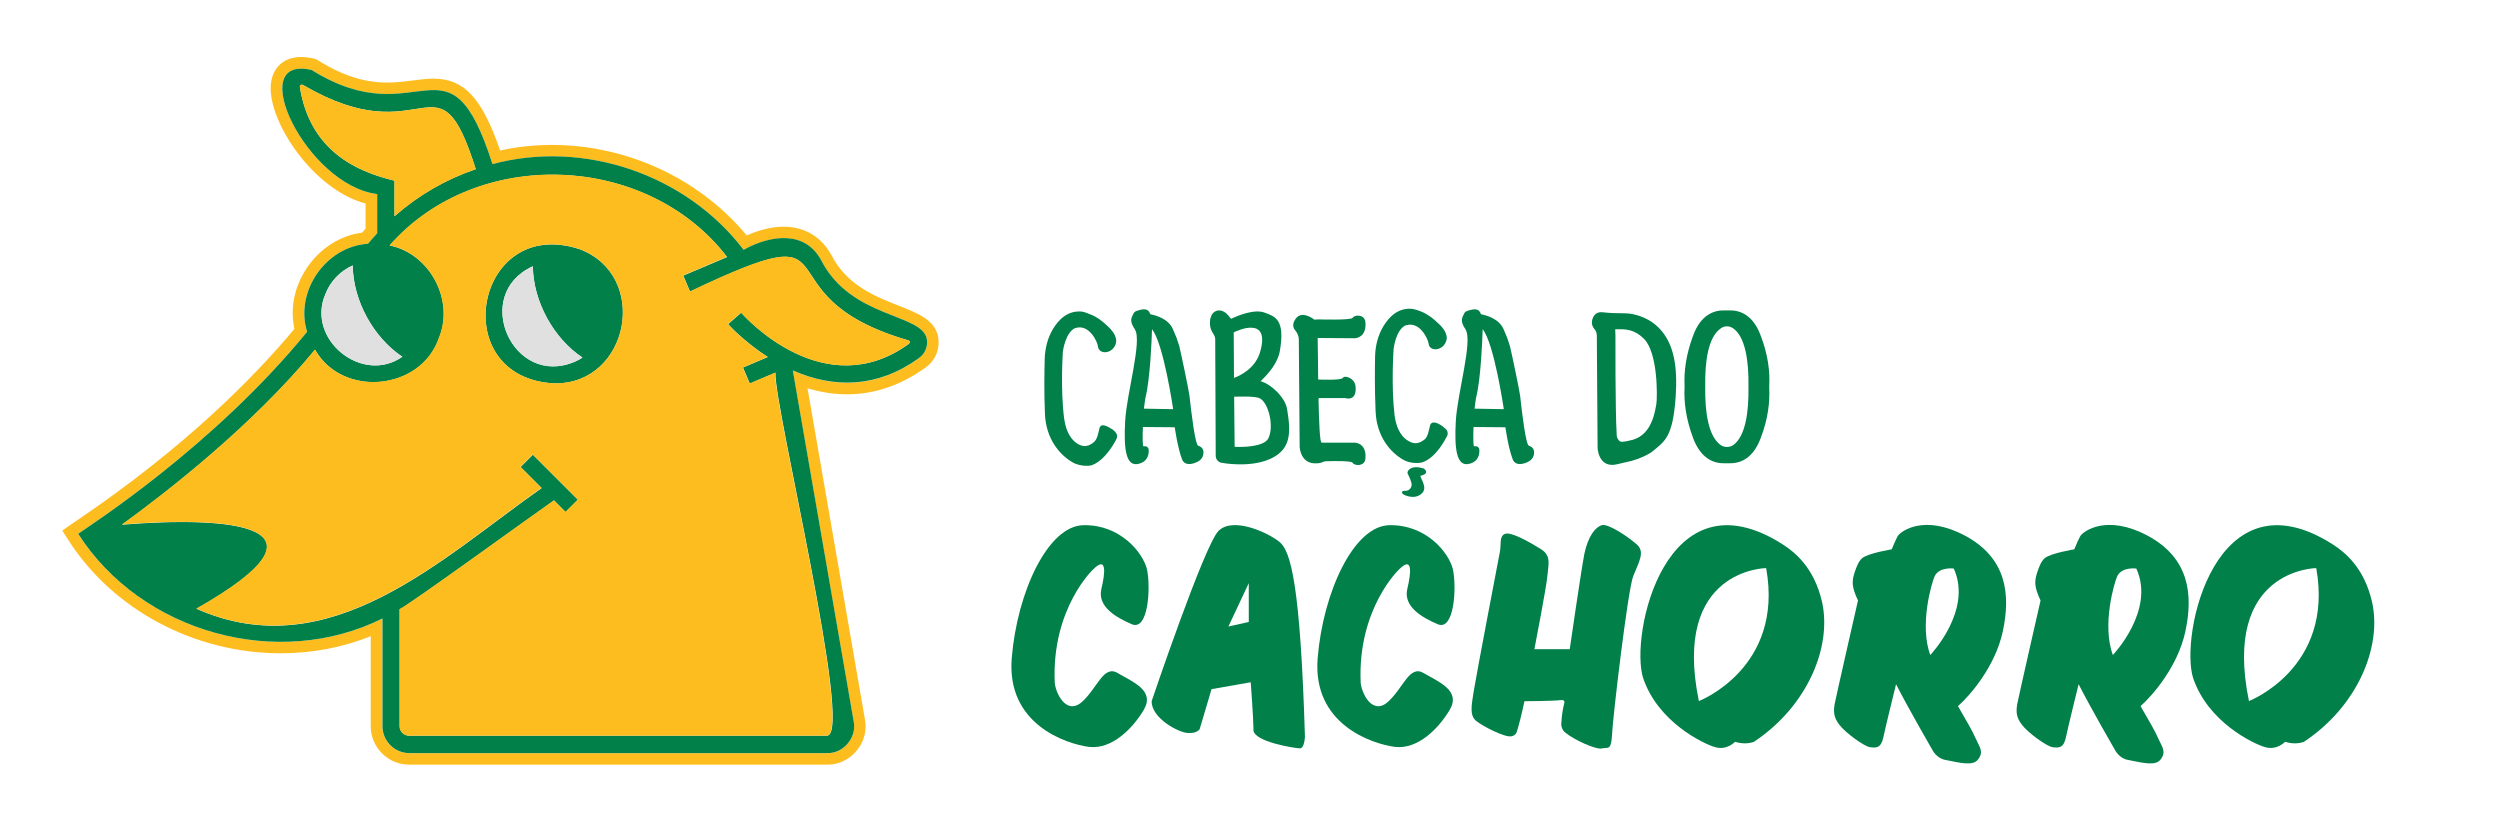
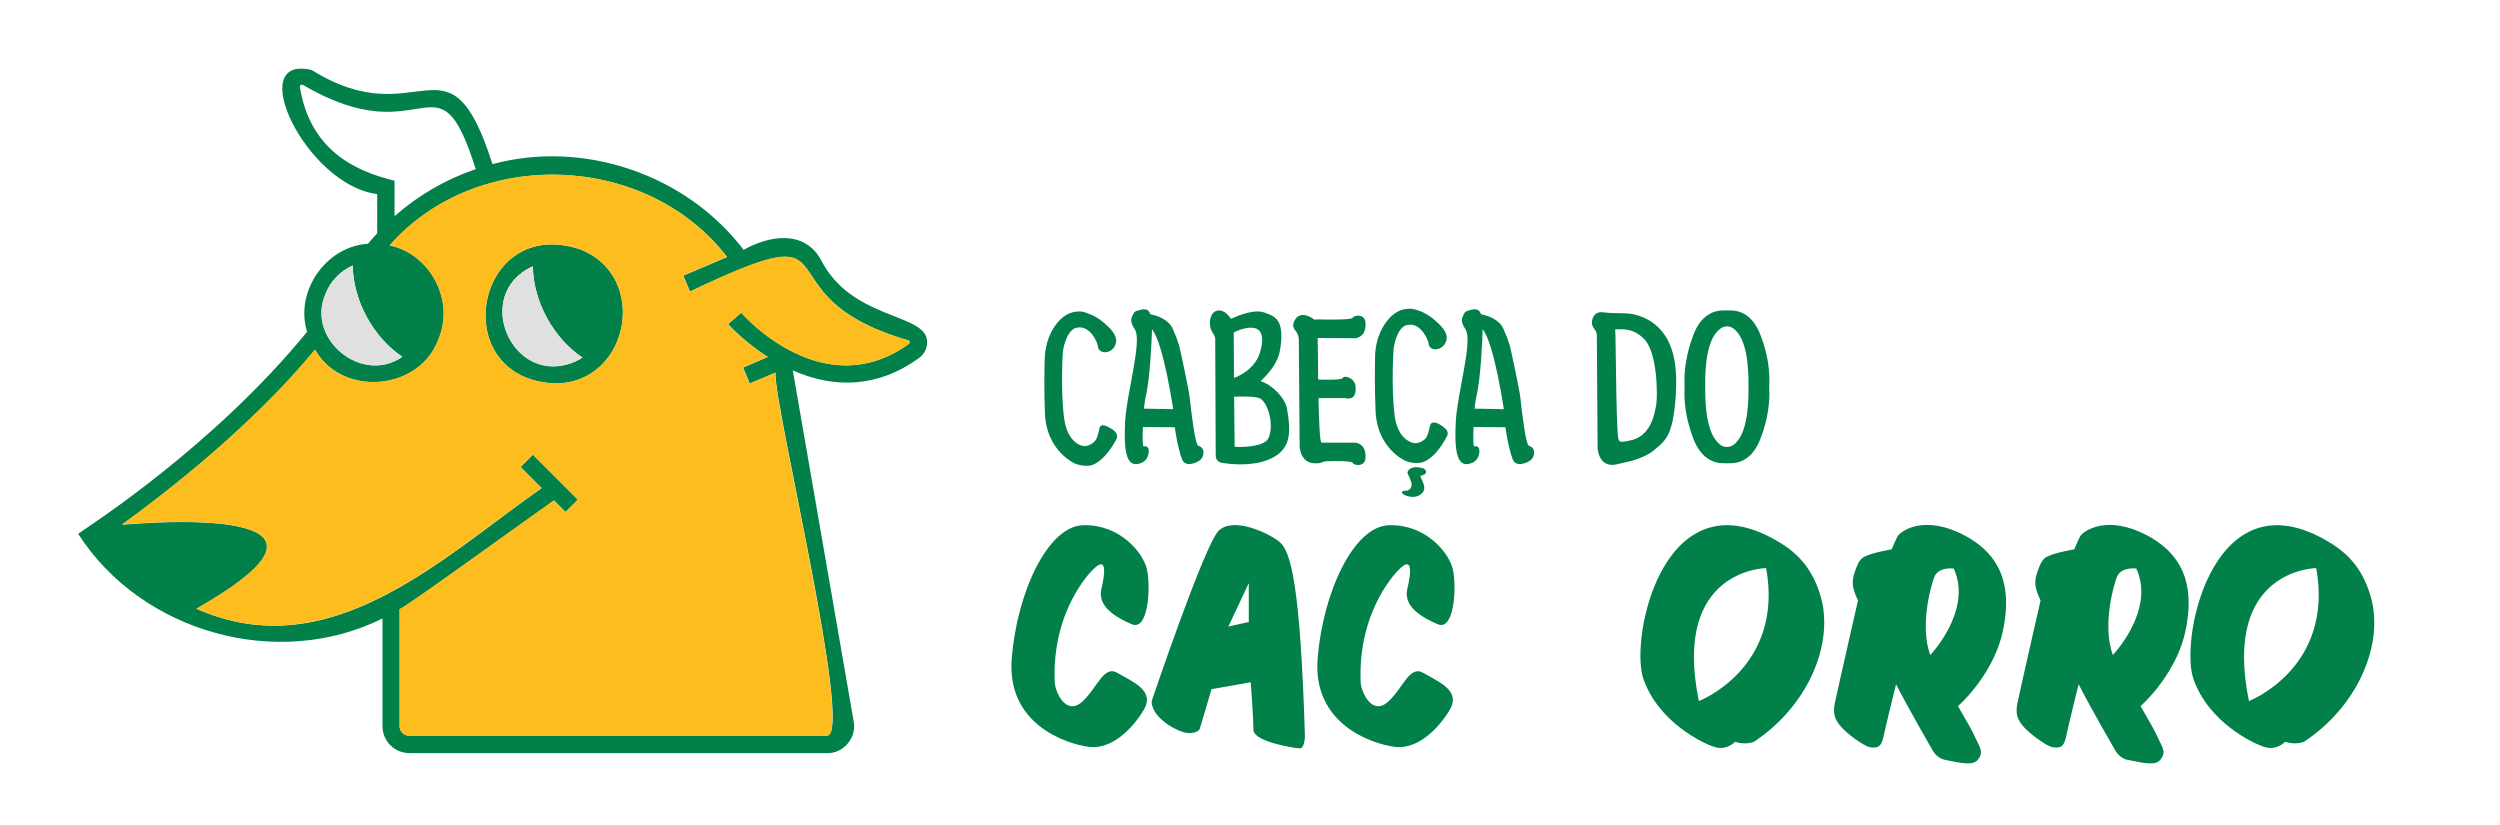
<svg xmlns="http://www.w3.org/2000/svg" width="212" height="70" viewBox="0 0 212 70" fill="none">
  <path d="M89.441 57.855C89.477 58.669 90.385 60.722 91.754 59.52C93.086 58.316 93.576 56.357 94.787 57.078C96.055 57.827 97.949 58.547 97.005 60.175C96.062 61.774 94.297 63.568 92.344 63.337C90.392 63.078 85.335 61.414 85.796 55.81C86.249 50.235 88.858 44.566 91.891 44.537C94.952 44.472 96.912 46.82 97.265 48.283C97.589 49.781 97.394 53.498 95.997 52.943C94.693 52.388 93.065 51.474 93.389 49.975C93.749 48.477 93.843 47.137 92.705 48.283C92.697 48.275 89.174 51.596 89.441 57.855Z" fill="#018049" />
  <path d="M110.658 62.451C110.658 62.451 110.629 63.46 110.233 63.46C109.836 63.46 106.292 62.905 106.292 61.897C106.292 60.888 106.061 57.856 106.061 57.856L102.74 58.439L101.731 61.832C101.731 61.832 101.501 62.221 100.723 62.156C99.938 62.127 97.625 60.888 97.661 59.455C97.661 59.455 102.128 46.223 103.331 45.02C104.57 43.781 107.567 45.185 108.511 45.963C109.454 46.741 110.269 49.579 110.658 62.451ZM105.896 49.45L104.167 53.13L105.896 52.741V49.45Z" fill="#018049" />
  <path d="M115.384 57.855C115.42 58.669 116.327 60.722 117.696 59.52C119.029 58.316 119.519 56.357 120.729 57.078C121.997 57.827 123.892 58.547 122.948 60.175C122.004 61.774 120.239 63.568 118.287 63.337C116.334 63.078 111.277 61.414 111.738 55.81C112.192 50.235 114.8 44.566 117.833 44.537C120.895 44.472 122.854 46.82 123.207 48.283C123.532 49.781 123.337 53.498 121.939 52.943C120.635 52.388 119.007 51.474 119.331 49.975C119.692 48.477 119.785 47.137 118.647 48.283C118.647 48.275 115.124 51.596 115.384 57.855Z" fill="#018049" />
-   <path d="M127.609 45.279C128.099 45.049 129.698 45.964 130.642 46.547C131.586 47.13 131.291 47.88 131.226 48.766C131.161 49.68 130.116 55.054 130.116 55.054H133.113C133.113 55.054 134.057 48.535 134.352 46.972C134.677 45.438 135.296 44.688 135.851 44.53C136.37 44.4 137.969 45.445 138.754 46.129C139.568 46.777 138.949 47.692 138.495 48.866C138.041 50.004 136.766 60.824 136.701 62.293C136.636 63.726 136.312 63.337 135.851 63.467C135.361 63.597 133.502 62.747 132.789 62.163C132.623 62.062 132.364 61.738 132.4 61.349C132.429 60.6 132.566 59.945 132.659 59.592C132.695 59.462 132.594 59.361 132.465 59.361C131.615 59.462 129.273 59.462 129.273 59.462C129.273 59.462 128.978 60.867 128.719 61.745C128.618 62.041 128.618 62.329 128.2 62.43C127.681 62.596 125.722 61.58 125.167 61.126C124.612 60.636 124.778 59.858 124.972 58.619C125.167 57.352 127.191 46.792 127.191 46.792C127.314 46.223 127.119 45.474 127.609 45.279Z" fill="#018049" />
  <path d="M148.732 62.905C148.732 62.905 148.048 63.2 147.133 62.905C147.133 62.905 146.448 63.654 145.44 63.359C144.431 63.064 140.613 61.241 139.345 57.524C138.171 53.937 141.204 39.761 151.21 46.187C152.154 46.806 153.818 48.074 154.503 51.013C155.374 54.859 153.256 59.909 148.732 62.905ZM149.77 48.175C149.77 48.175 141.751 48.24 144.064 59.448C144.071 59.455 151.304 56.653 149.77 48.175Z" fill="#018049" />
  <path d="M166.037 59.88C166.721 61.054 167.341 62.127 167.535 62.617C167.859 63.337 168.256 63.755 167.73 64.411C167.305 64.965 166.296 64.706 164.956 64.439C164.236 64.31 163.883 63.626 163.883 63.626C163.883 63.626 161.793 60.01 160.785 58.021C160.59 58.807 159.87 61.738 159.711 62.516C159.517 63.431 159.128 63.431 158.602 63.366C158.112 63.33 156.448 62.098 155.994 61.479C155.504 60.859 155.475 60.406 155.569 59.75C155.699 59.066 157.557 50.919 157.557 50.919C157.003 49.745 157.039 49.291 157.262 48.571C157.456 47.987 157.622 47.591 157.91 47.332C158.429 46.907 160.417 46.583 160.417 46.583C160.417 46.583 160.778 45.704 160.936 45.445C161.195 45.056 163.155 43.558 166.671 45.445C170.158 47.332 170.518 50.401 169.833 53.563C169.199 56.487 167.11 58.929 166.037 59.88ZM165.677 48.211C165.677 48.211 164.409 48.045 164.048 48.895C163.818 49.385 162.744 53.001 163.688 55.544C163.688 55.544 167.305 51.762 165.677 48.211Z" fill="#018049" />
  <path d="M181.519 59.88C182.203 61.054 182.823 62.127 183.017 62.617C183.341 63.337 183.738 63.755 183.212 64.411C182.787 64.965 181.778 64.706 180.438 64.439C179.718 64.31 179.365 63.626 179.365 63.626C179.365 63.626 177.275 60.01 176.267 58.021C176.072 58.807 175.352 61.738 175.193 62.516C174.999 63.431 174.61 63.431 174.084 63.366C173.594 63.33 171.93 62.098 171.476 61.479C170.986 60.859 170.957 60.406 171.051 59.75C171.181 59.066 173.039 50.919 173.039 50.919C172.485 49.745 172.521 49.291 172.744 48.571C172.938 47.987 173.104 47.591 173.392 47.332C173.911 46.907 175.899 46.583 175.899 46.583C175.899 46.583 176.26 45.704 176.418 45.445C176.677 45.056 178.637 43.558 182.153 45.445C185.639 47.332 186 50.401 185.315 53.563C184.681 56.487 182.592 58.929 181.519 59.88ZM181.158 48.211C181.158 48.211 179.89 48.045 179.53 48.895C179.3 49.385 178.226 53.001 179.17 55.544C179.17 55.544 182.794 51.762 181.158 48.211Z" fill="#018049" />
  <path d="M195.373 62.905C195.373 62.905 194.688 63.2 193.773 62.905C193.773 62.905 193.089 63.654 192.08 63.359C191.072 63.064 187.253 61.241 185.985 57.524C184.811 53.937 187.844 39.761 197.851 46.187C198.795 46.806 200.459 48.074 201.143 51.013C202.022 54.859 199.904 59.909 195.373 62.905ZM196.417 48.175C196.417 48.175 188.399 48.24 190.711 59.448C190.711 59.455 197.944 56.653 196.417 48.175Z" fill="#018049" />
  <path d="M94.592 36.65C94.751 36.83 94.772 37.067 94.657 37.269C94.57 37.427 93.771 38.998 92.618 39.437C92.265 39.567 91.487 39.502 91.004 39.235C89.895 38.616 88.699 37.24 88.612 35.115C88.526 33.17 88.569 31.42 88.591 30.448C88.612 29.562 88.836 28.676 89.275 27.927C89.765 27.105 90.536 26.313 91.732 26.421C91.732 26.421 92.042 26.464 92.46 26.666H92.481C93.058 26.889 93.569 27.307 93.9 27.638C94.189 27.883 94.83 28.524 94.606 29.187C94.318 30.03 93.187 30.095 93.101 29.367C93.079 29.014 92.373 27.444 91.199 27.819L91.221 27.797C90.334 28.15 90.133 29.814 90.133 29.814C90.133 29.814 89.909 32.954 90.241 35.504C90.421 36.786 90.947 37.384 91.437 37.672C91.948 37.939 92.344 37.852 92.784 37.471C93.05 37.247 93.158 36.65 93.223 36.361C93.331 35.742 94.088 36.275 94.174 36.318C94.347 36.405 94.484 36.52 94.592 36.65Z" fill="#018049" />
  <path d="M101.616 37.802C102.193 37.982 102.084 38.53 101.948 38.796C101.948 38.818 101.818 38.976 101.767 39.019C101.436 39.286 100.507 39.639 100.24 38.955C99.844 37.917 99.621 36.232 99.621 36.232L96.919 36.21C96.876 37.053 96.897 37.845 96.962 37.845C97.027 37.845 97.092 37.845 97.164 37.845C97.294 37.867 97.409 38.004 97.409 38.133C97.43 38.486 97.366 39.127 96.566 39.329C95.478 39.617 95.284 38.09 95.413 35.72C95.543 33.329 96.876 28.899 96.235 27.927C95.745 27.199 95.946 26.954 96.105 26.623C96.148 26.493 96.263 26.4 96.415 26.356C97.034 26.155 97.387 26.155 97.546 26.645C98.057 26.753 99.095 27.041 99.469 27.927C99.822 28.748 99.757 28.589 100.002 29.346C100.132 29.857 100.802 33.041 100.867 33.552C101.04 35.123 101.35 37.716 101.616 37.802ZM97.005 34.654L99.484 34.698C99.484 34.698 98.662 29.093 97.69 27.919C97.668 28.784 97.531 32.191 97.135 33.718C97.099 33.905 97.056 34.237 97.005 34.654Z" fill="#018049" />
  <path d="M109.145 34.683C109.476 36.7 109.498 38.09 107.725 38.911C105.953 39.711 103.583 39.242 103.583 39.242C103.316 39.199 103.093 38.954 103.093 38.645L103.05 28.726C103.028 28.546 102.963 28.416 102.891 28.308C102.646 27.955 102.582 27.602 102.603 27.293C102.603 27.163 102.625 27.004 102.711 26.824V26.796C102.819 26.507 103.107 26.306 103.417 26.327C103.547 26.327 103.684 26.37 103.813 26.457C104.037 26.543 104.39 27.033 104.39 27.033C104.966 26.767 106.385 26.169 107.271 26.522C108.114 26.831 109.001 27.098 108.532 29.756C108.374 30.728 107.625 31.636 106.897 32.328C107.769 32.551 108.986 33.703 109.145 34.683ZM106.882 29.763C107.704 26.752 104.887 28.034 104.62 28.193C104.62 28.193 104.642 31.845 104.642 32.047C105.204 31.845 106.508 31.204 106.882 29.763ZM107.552 37.182C108.064 36.145 107.574 34.215 106.868 33.797C106.472 33.574 105.298 33.638 104.656 33.638C104.678 34.856 104.678 37.067 104.7 37.888C105.427 37.931 107.171 37.888 107.552 37.182Z" fill="#018049" />
  <path d="M114.901 37.536C114.901 37.536 115.917 37.557 115.787 38.911C115.722 39.553 114.879 39.531 114.699 39.243C114.613 39.084 113.301 39.084 112.487 39.113C112.379 39.113 112.242 39.135 112.134 39.2C112.005 39.243 111.868 39.286 111.717 39.286C110.254 39.416 110.211 37.889 110.211 37.889L110.139 28.813C110.139 28.525 110.031 28.258 109.851 28.035C109.671 27.833 109.541 27.502 109.851 27.062C110.362 26.263 111.4 27.062 111.4 27.062L111.443 27.106L111.817 27.084C111.817 27.084 114.562 27.17 114.699 26.954C114.879 26.666 115.715 26.645 115.787 27.307C115.917 28.654 114.901 28.683 114.901 28.683L111.846 28.662C111.825 28.662 111.781 28.683 111.738 28.683C111.76 29.324 111.76 30.7 111.781 32.184H111.825C111.825 32.184 113.727 32.27 113.863 32.054C114.044 31.766 114.901 32.097 114.951 32.76C115.081 34.114 114.065 33.754 114.065 33.754H111.853L111.81 33.797C111.853 35.793 111.918 37.557 112.077 37.536C112.098 37.514 112.12 37.536 112.142 37.536H114.901Z" fill="#018049" />
  <path d="M122.631 36.405C122.789 36.585 122.811 36.844 122.674 37.046C122.588 37.204 121.81 38.774 120.657 39.192C120.282 39.322 119.504 39.279 119.043 39.012C117.912 38.393 116.738 37.017 116.651 34.892C116.565 32.947 116.587 31.197 116.608 30.195C116.63 29.309 116.853 28.445 117.293 27.696C117.782 26.875 118.553 26.082 119.749 26.191C119.749 26.191 120.059 26.234 120.506 26.414C121.104 26.659 121.594 27.055 121.925 27.386C122.213 27.631 122.876 28.294 122.631 28.935C122.343 29.778 121.212 29.843 121.147 29.137C121.104 28.762 120.39 27.213 119.245 27.588V27.566C118.359 27.919 118.179 29.583 118.179 29.583C118.179 29.583 117.955 32.702 118.265 35.274C118.445 36.534 118.971 37.154 119.483 37.42C119.973 37.708 120.39 37.6 120.837 37.24C121.082 37.017 121.19 36.419 121.255 36.131C121.385 35.511 122.141 36.023 122.206 36.066C122.364 36.16 122.501 36.297 122.631 36.405ZM120.729 39.725C120.729 39.725 121.262 40.078 120.621 40.301C120.376 40.388 120.398 40.258 120.643 40.834C120.707 40.993 120.751 41.123 120.772 41.274C120.859 41.807 120.239 42.246 119.576 42.117H119.555C118.935 41.987 118.87 41.807 118.892 41.721C118.914 41.677 118.957 41.634 119.022 41.634C119.086 41.612 119.202 41.612 119.288 41.612C119.468 41.591 119.706 41.389 119.706 41.101C119.706 40.856 119.504 40.438 119.396 40.215C119.331 40.129 119.353 39.992 119.418 39.905C119.576 39.704 119.908 39.48 120.729 39.725Z" fill="#018049" />
  <path d="M129.655 37.802C130.231 37.982 130.123 38.53 129.987 38.796C129.987 38.818 129.857 38.976 129.806 39.019C129.475 39.286 128.546 39.639 128.279 38.955C127.883 37.917 127.66 36.232 127.66 36.232L124.958 36.21C124.915 37.053 124.936 37.845 125.001 37.845C125.066 37.845 125.131 37.845 125.203 37.845C125.333 37.867 125.448 38.004 125.448 38.133C125.469 38.486 125.405 39.127 124.605 39.329C123.517 39.617 123.323 38.09 123.452 35.72C123.582 33.329 124.915 28.899 124.274 27.927C123.784 27.199 123.985 26.954 124.144 26.623C124.187 26.493 124.302 26.4 124.454 26.356C125.073 26.155 125.426 26.155 125.585 26.645C126.096 26.753 127.134 27.041 127.508 27.927C127.861 28.748 127.796 28.589 128.041 29.346C128.171 29.857 128.841 33.041 128.906 33.552C129.079 35.123 129.389 37.716 129.655 37.802ZM125.044 34.654L127.523 34.698C127.523 34.698 126.701 29.093 125.729 27.919C125.707 28.784 125.57 32.191 125.174 33.718C125.138 33.905 125.088 34.237 125.044 34.654Z" fill="#018049" />
-   <path d="M140.944 28.107C141.938 29.346 142.27 31.075 142.097 33.66C141.852 37.068 141.189 37.399 140.152 38.263C139.82 38.53 139.158 38.861 138.358 39.084C137.94 39.192 137.515 39.264 137.119 39.373C137.032 39.394 136.939 39.394 136.874 39.416C135.519 39.545 135.476 37.975 135.476 37.975L135.411 28.481C135.411 28.258 135.347 28.064 135.21 27.905C135.03 27.703 134.857 27.329 135.145 26.817C135.347 26.486 135.678 26.443 135.988 26.486C137.054 26.616 137.623 26.508 138.336 26.616C139.352 26.796 140.281 27.286 140.944 28.107ZM140.462 34.237C140.548 33.617 140.591 29.944 139.424 28.748C138.56 27.884 137.832 27.905 136.967 27.927L136.989 28.395C136.989 28.395 136.967 34.748 137.097 36.895C137.097 37.075 137.184 37.248 137.32 37.385C137.429 37.492 137.609 37.514 138.452 37.298C140.109 36.83 140.346 34.856 140.462 34.237Z" fill="#018049" />
+   <path d="M140.944 28.107C141.938 29.346 142.27 31.075 142.097 33.66C141.852 37.068 141.189 37.399 140.152 38.263C139.82 38.53 139.158 38.861 138.358 39.084C137.94 39.192 137.515 39.264 137.119 39.373C137.032 39.394 136.939 39.394 136.874 39.416C135.519 39.545 135.476 37.975 135.476 37.975L135.411 28.481C135.411 28.258 135.347 28.064 135.21 27.905C135.03 27.703 134.857 27.329 135.145 26.817C135.347 26.486 135.678 26.443 135.988 26.486C137.054 26.616 137.623 26.508 138.336 26.616C139.352 26.796 140.281 27.286 140.944 28.107ZM140.462 34.237C140.548 33.617 140.591 29.944 139.424 28.748C138.56 27.884 137.832 27.905 136.967 27.927L136.989 28.395C137.097 37.075 137.184 37.248 137.32 37.385C137.429 37.492 137.609 37.514 138.452 37.298C140.109 36.83 140.346 34.856 140.462 34.237Z" fill="#018049" />
  <path d="M143.581 37.161C142.962 35.497 142.781 34.085 142.853 32.803C142.789 31.521 142.962 30.102 143.581 28.445C144.222 26.716 145.31 26.299 146.239 26.32C146.304 26.32 146.369 26.32 146.441 26.32C146.513 26.32 146.571 26.32 146.643 26.32C147.572 26.299 148.66 26.716 149.301 28.445C149.942 30.109 150.101 31.521 150.029 32.803C150.094 34.085 149.942 35.504 149.301 37.161C148.66 38.89 147.572 39.307 146.643 39.286C146.578 39.286 146.513 39.286 146.441 39.286C146.369 39.286 146.311 39.286 146.239 39.286C145.31 39.307 144.229 38.882 143.581 37.161ZM145.93 27.84C144.842 28.567 144.575 30.7 144.604 32.666C144.604 32.709 144.604 32.752 144.604 32.796C144.604 32.839 144.604 32.861 144.604 32.904C144.582 34.899 144.849 37.002 145.93 37.752C146.239 37.953 146.636 37.953 146.967 37.752C148.033 36.995 148.293 34.899 148.271 32.904C148.271 32.861 148.271 32.839 148.271 32.796C148.271 32.752 148.271 32.709 148.271 32.666C148.293 30.7 148.026 28.567 146.967 27.84C146.643 27.617 146.239 27.617 145.93 27.84Z" fill="#018049" />
-   <path d="M25.539 5.82C25.799 5.82 26.094 5.856 26.432 5.936C29.069 7.578 31.137 7.974 32.844 7.974C34.408 7.974 35.668 7.643 36.763 7.643C38.651 7.643 40.07 8.615 41.763 13.924C43.42 13.477 45.12 13.261 46.821 13.261C53.052 13.261 59.233 16.171 63.059 21.192C64.096 20.608 65.314 20.198 66.452 20.198C67.72 20.198 68.887 20.709 69.629 22.063C72.165 27.026 78.152 26.565 78.591 28.733C78.707 29.36 78.454 29.987 77.936 30.361C75.926 31.816 73.873 32.458 71.834 32.458C70.285 32.458 68.743 32.09 67.223 31.42C68.109 36.556 71.913 58.461 72.388 61.205C72.655 62.538 71.546 63.87 70.198 63.87C70.184 63.87 70.162 63.87 70.148 63.87H34.703C33.449 63.87 32.426 62.847 32.426 61.594V52.446C29.725 53.793 26.771 54.427 23.832 54.427C17.081 54.427 10.352 51.085 6.621 45.265C7.723 44.487 18.111 37.824 26.036 28.136C24.977 24.729 27.628 20.889 31.202 20.673C31.454 20.363 31.713 20.068 31.987 19.78V16.459C26.31 15.746 21.253 5.82 25.539 5.82ZM25.539 4.833C24.041 4.833 23.054 5.763 22.96 7.261C22.765 10.358 26.569 16.085 31 17.259V19.391C30.899 19.499 30.805 19.614 30.705 19.73C28.867 19.967 27.196 21.019 26.072 22.647C24.97 24.246 24.581 26.126 24.963 27.891C21.613 31.917 15.756 37.889 6.491 44.155C6.289 44.292 6.145 44.393 6.052 44.451L5.281 44.991L5.785 45.783C9.582 51.719 16.491 55.399 23.825 55.399C26.461 55.399 29.062 54.902 31.439 53.952V61.587C31.439 63.38 32.902 64.843 34.696 64.843H70.133C70.155 64.843 70.177 64.843 70.191 64.843C71.135 64.843 72.028 64.403 72.655 63.647C73.275 62.891 73.527 61.933 73.347 61.018L73.275 60.586C70.912 46.965 69.24 37.334 68.477 32.926C69.608 33.264 70.731 33.437 71.826 33.437C74.168 33.437 76.416 32.666 78.505 31.154C79.333 30.556 79.73 29.562 79.549 28.553V28.546V28.539C79.261 27.12 77.828 26.558 76.178 25.91C74.233 25.146 71.812 24.195 70.501 21.624L70.494 21.617L70.487 21.61C69.651 20.075 68.217 19.225 66.452 19.225C65.48 19.225 64.392 19.485 63.325 19.967C61.438 17.691 59.01 15.797 56.273 14.471C53.326 13.045 50.055 12.289 46.821 12.289C45.322 12.289 43.845 12.447 42.411 12.764C40.87 8.284 39.343 6.67 36.763 6.67C36.201 6.67 35.632 6.742 35.027 6.822C34.343 6.908 33.637 7.002 32.851 7.002C31.619 7.002 29.667 6.807 26.958 5.114L26.822 5.028L26.656 4.978C26.259 4.884 25.878 4.833 25.539 4.833Z" fill="#FDBD1F" />
  <path d="M49.119 21.12C40.272 18.253 37.779 32.047 47.001 32.515C53.391 32.602 55.127 23.338 49.119 21.12ZM48.78 30.657C43.485 32.969 39.933 24.952 45.185 22.582C45.221 25.564 46.943 28.697 49.392 30.325C49.198 30.448 48.996 30.563 48.78 30.657Z" fill="#018049" />
  <path d="M78.591 28.726C78.145 26.558 72.165 27.019 69.629 22.056C68.232 19.477 65.256 19.953 63.059 21.185C58.196 14.796 49.515 11.828 41.763 13.917C38.002 2.161 35.625 11.669 26.432 5.936C20.64 4.574 25.964 15.703 31.987 16.459V19.78C31.72 20.068 31.454 20.371 31.202 20.673C27.636 20.889 24.977 24.729 26.043 28.136C18.119 37.824 7.73 44.487 6.628 45.265C11.981 53.627 23.536 56.876 32.434 52.446V61.587C32.434 62.84 33.457 63.863 34.71 63.863H70.155C71.524 63.899 72.662 62.545 72.396 61.198C71.92 58.454 68.116 36.556 67.23 31.413C70.739 32.955 74.413 32.904 77.943 30.354C78.454 29.98 78.707 29.353 78.591 28.726ZM25.431 7.376C25.417 7.218 25.553 7.139 25.69 7.203C36.144 13.326 37.059 3.955 40.344 14.342C37.815 15.199 35.474 16.553 33.457 18.332V15.321C30.114 14.522 26.288 12.728 25.431 7.376ZM27.592 24.952C28.017 23.857 28.839 22.993 29.912 22.51C29.948 25.492 31.67 28.625 34.119 30.253C30.712 32.645 25.95 28.77 27.592 24.952ZM77.071 29.159C69.881 34.359 63.138 26.839 62.857 26.515L61.748 27.487C61.777 27.523 63.059 28.957 65.112 30.275L63.008 31.168L63.585 32.522L65.761 31.6C65.624 34.424 72.417 62.192 70.148 62.386H34.696C34.256 62.386 33.896 62.026 33.896 61.587V51.668C34.559 51.409 46.05 43.068 46.986 42.441L47.966 43.421L49.011 42.376L45.192 38.559L44.148 39.603L45.934 41.389C37.397 47.382 27.981 56.638 16.663 51.625C29.293 44.458 19.351 43.774 10.352 44.494C14.02 41.836 21.368 36.153 26.721 29.663C29.048 33.754 35.683 33.142 37.224 28.683C38.564 25.463 36.468 21.516 33.053 20.817C40.43 12.411 54.846 12.937 61.661 21.797L57.944 23.374L58.52 24.729C73.383 17.662 63.715 25.002 77.035 28.87C77.165 28.906 77.186 29.058 77.071 29.159Z" fill="#018049" />
  <path d="M45.185 22.582C39.933 24.952 43.485 32.969 48.78 30.657C48.996 30.563 49.198 30.448 49.392 30.318C46.943 28.698 45.221 25.564 45.185 22.582Z" fill="#E0E0E0" />
-   <path d="M33.457 18.339C35.481 16.553 37.822 15.206 40.344 14.349C37.059 3.955 36.144 13.326 25.683 7.203C25.546 7.139 25.409 7.218 25.424 7.376C26.281 12.721 30.114 14.522 33.449 15.321V18.339H33.457Z" fill="#FDBD1F" />
  <path d="M34.112 30.253C31.663 28.625 29.941 25.492 29.905 22.51C28.831 22.992 28.01 23.857 27.585 24.952C25.95 28.769 30.712 32.645 34.112 30.253Z" fill="#E0E0E0" />
  <path d="M77.014 28.856C63.693 24.995 73.361 17.648 58.499 24.714L57.922 23.36L61.64 21.782C54.825 12.922 40.416 12.389 33.032 20.803C36.446 21.509 38.543 25.456 37.203 28.669C35.661 33.127 29.026 33.74 26.699 29.648C21.353 36.145 13.998 41.829 10.331 44.479C19.329 43.759 29.278 44.443 16.642 51.611C27.96 56.624 37.383 47.368 45.913 41.375L44.126 39.589L45.171 38.544L48.989 42.362L47.944 43.406L46.965 42.426C46.028 43.06 34.537 51.402 33.874 51.654V61.587C33.874 62.026 34.235 62.386 34.674 62.386C34.674 62.386 70.119 62.386 70.126 62.386C72.396 62.185 65.595 34.417 65.739 31.6L63.563 32.522L62.987 31.168L65.091 30.275C63.037 28.957 61.755 27.523 61.726 27.487L62.836 26.515C63.117 26.839 69.86 34.366 77.05 29.158C77.186 29.058 77.165 28.906 77.014 28.856ZM47.001 32.508C37.779 32.047 40.272 18.246 49.119 21.113C55.127 23.338 53.391 32.602 47.001 32.508Z" fill="#FDBD1F" />
</svg>